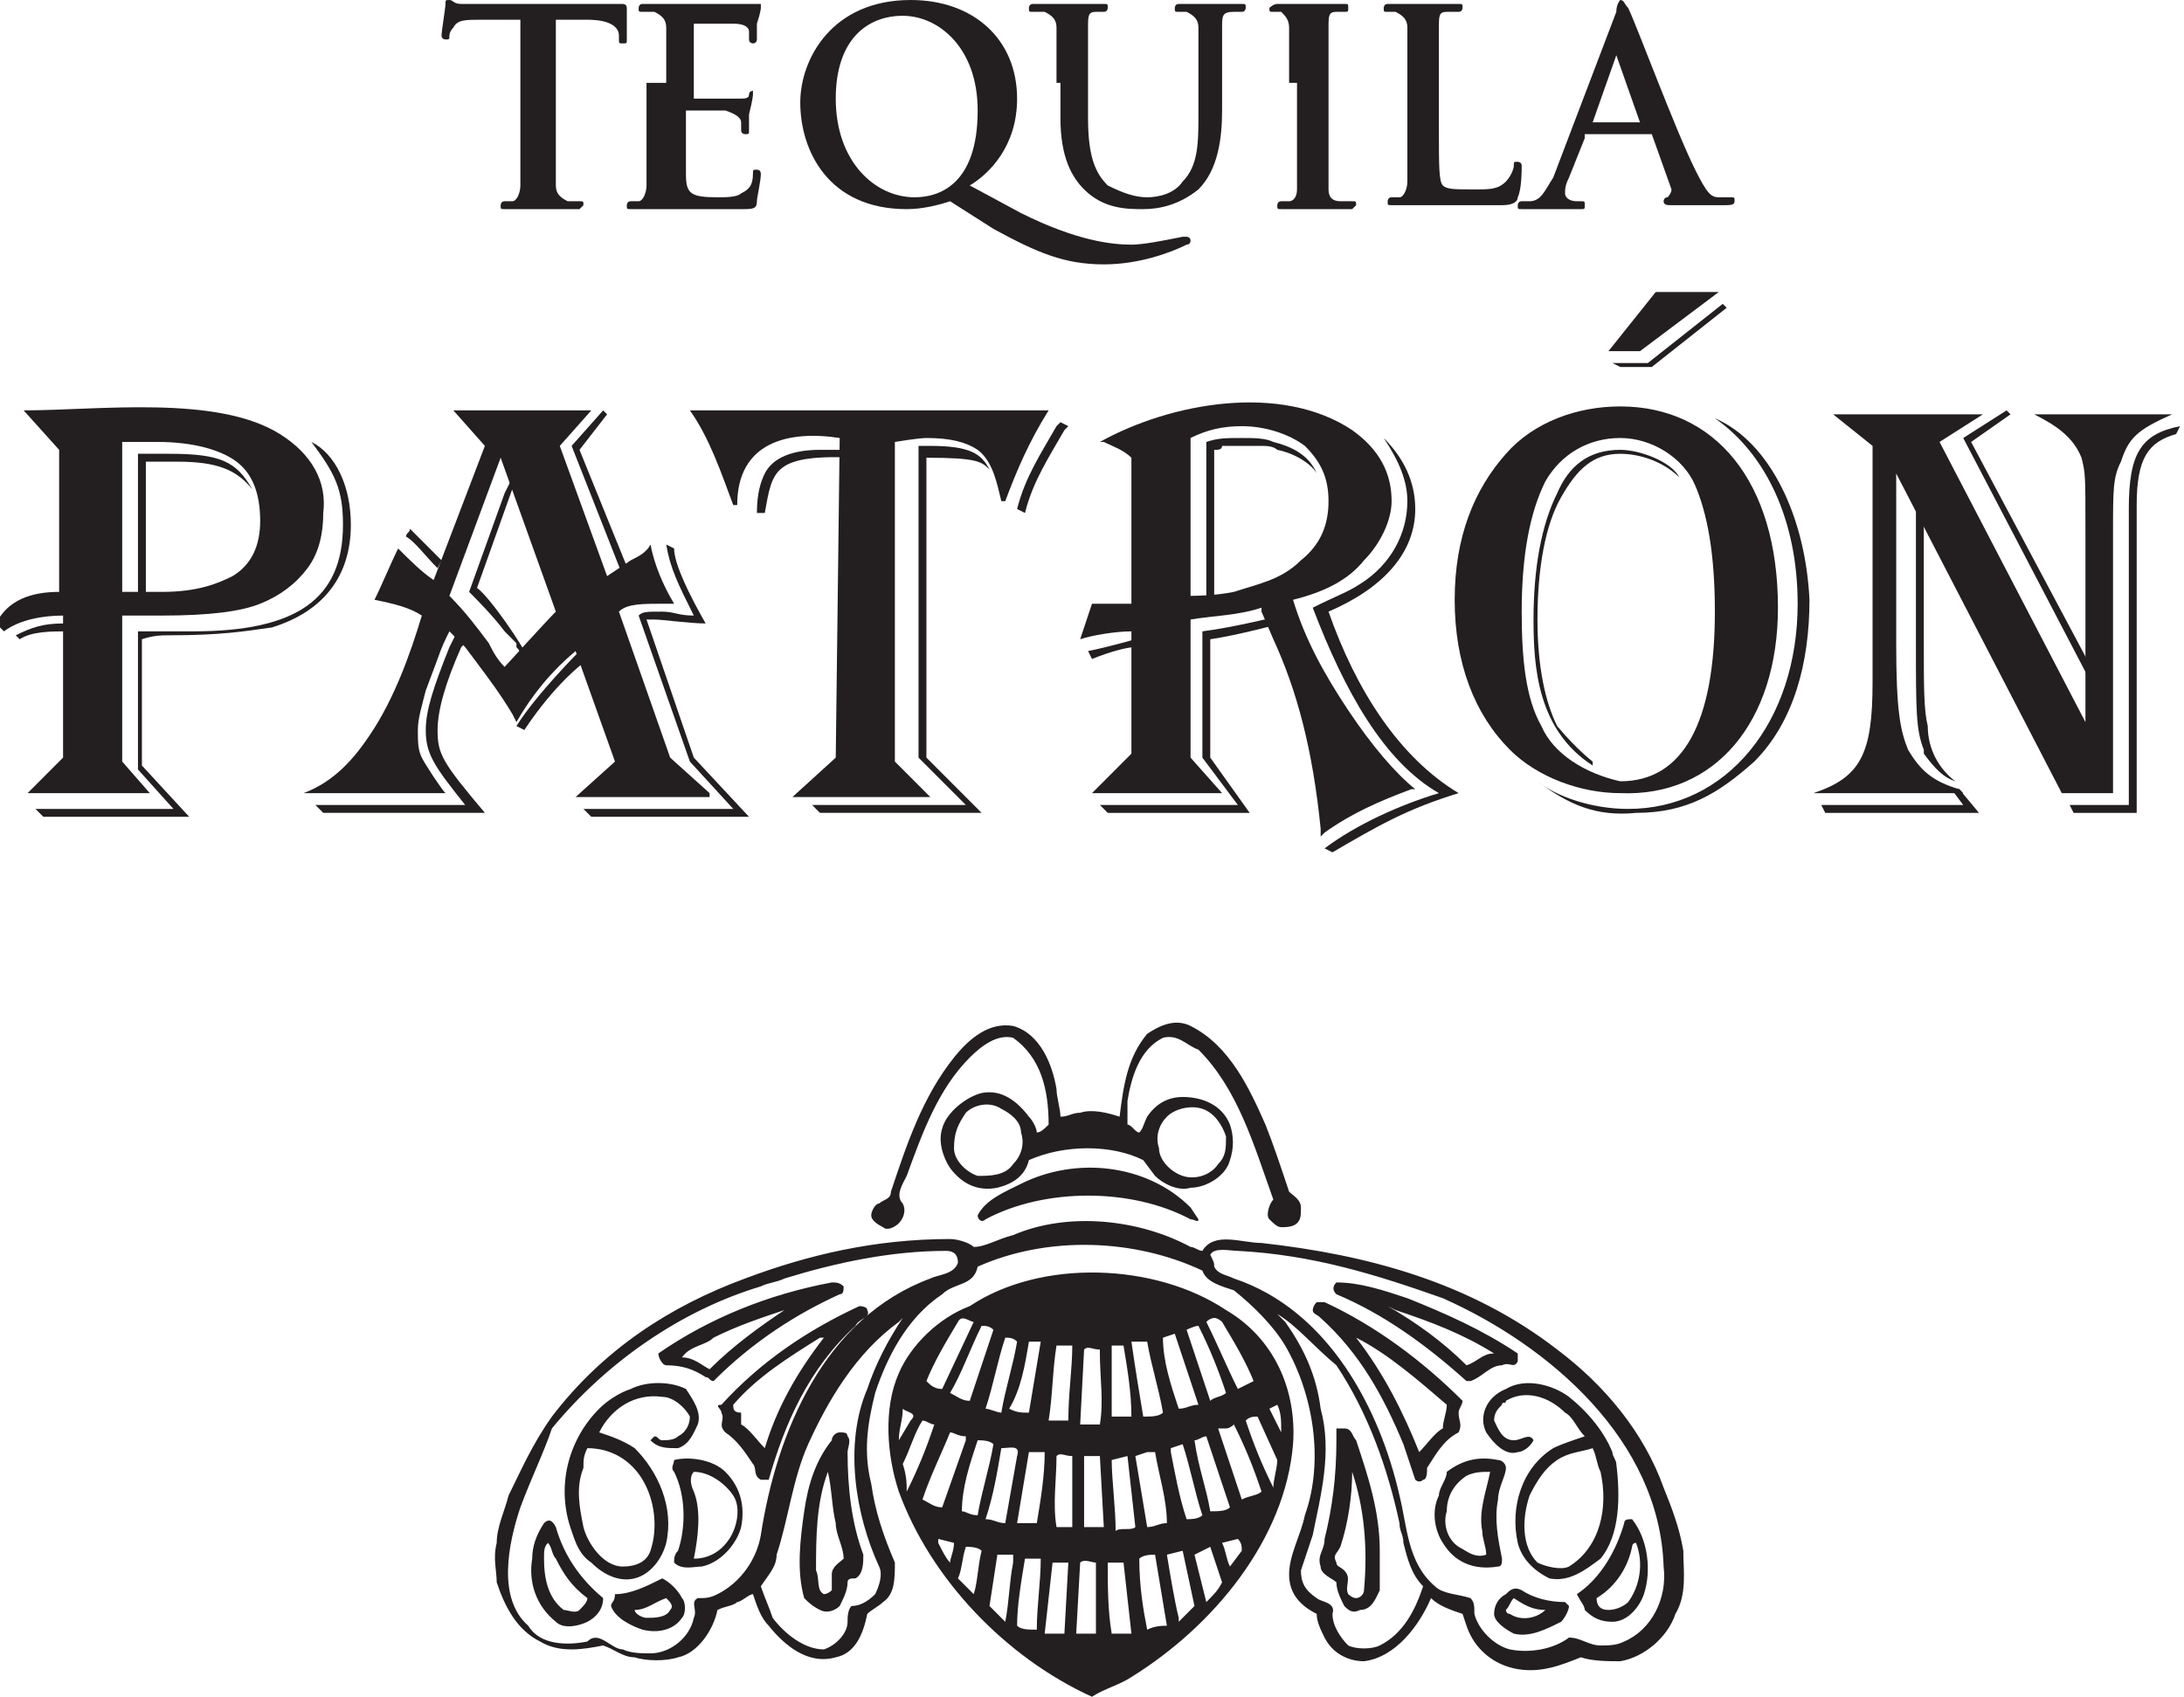
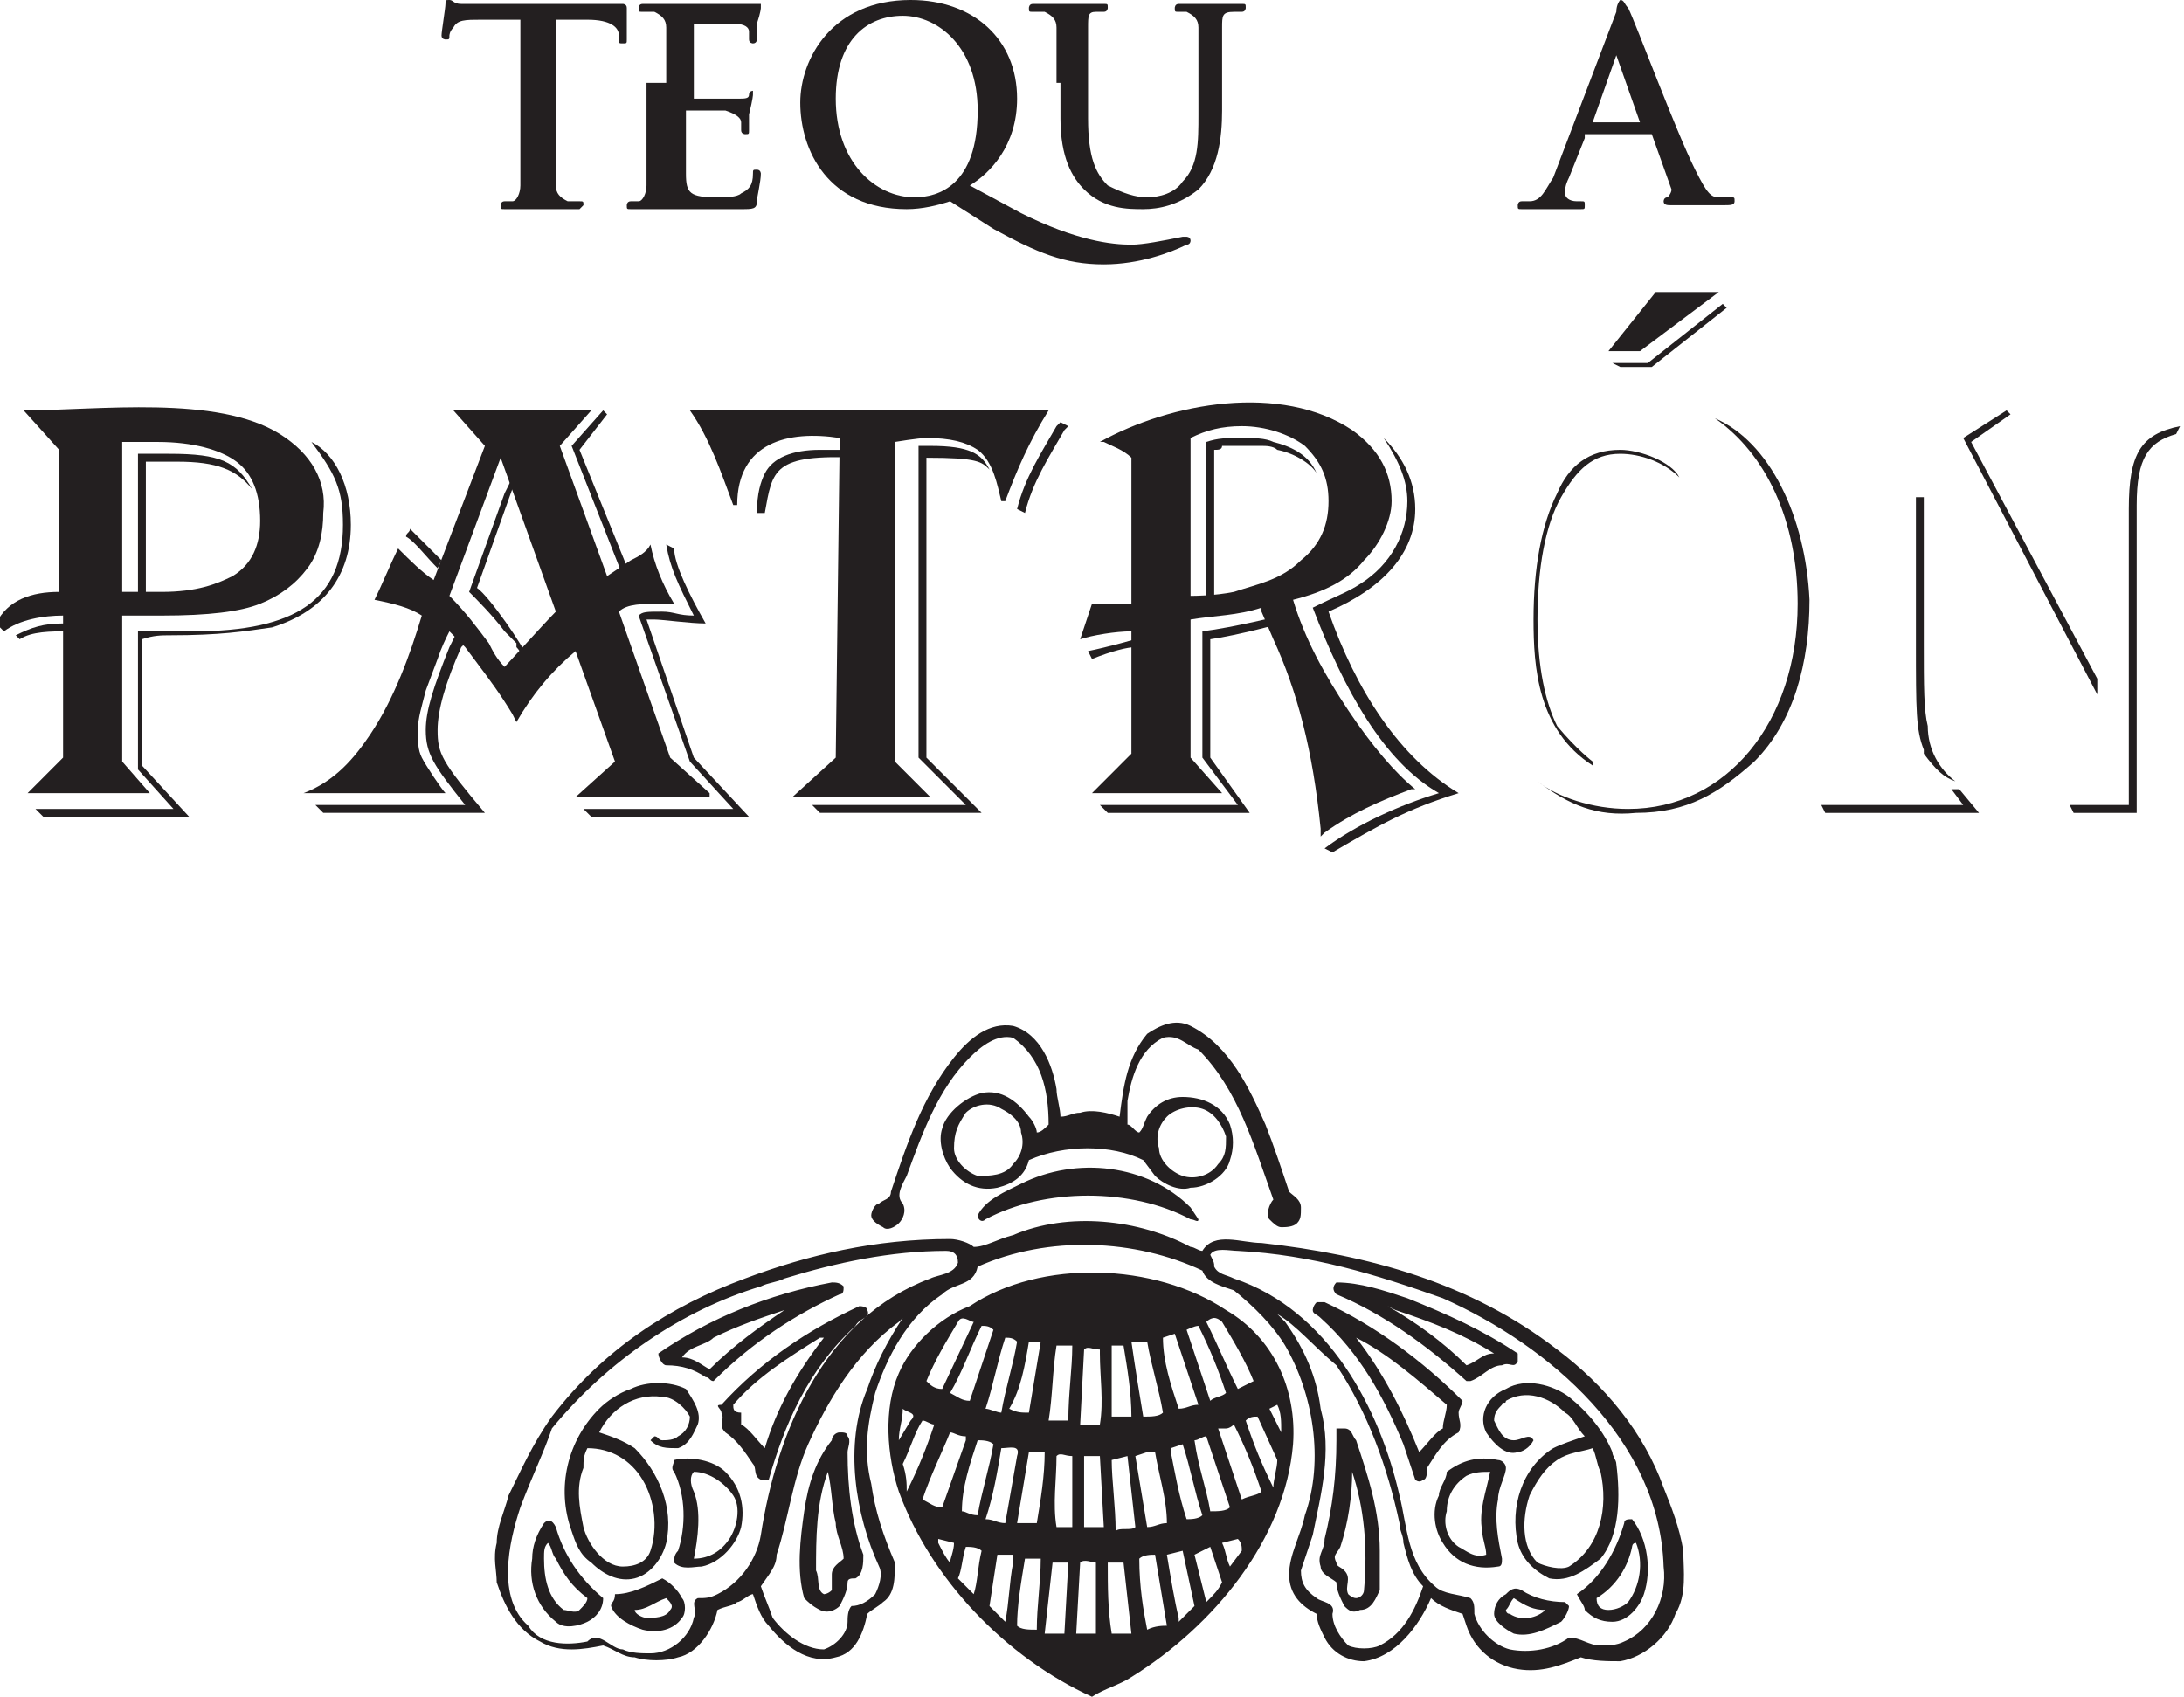
<svg xmlns="http://www.w3.org/2000/svg" width="323" height="251" viewBox="0 0 323 251" fill="none">
  <g clip-path="url(#clip0_3775_538)">
    <path d="M76.96 2.919H71.129C68.797 2.919 67.631 2.919 67.048 4.086C66.465 4.67 66.465 5.253 66.465 5.253C66.465 5.837 66.465 5.837 65.882 5.837C65.882 5.837 65.299 5.837 65.299 5.253C65.299 4.67 65.882 1.167 65.882 0.584C65.882 0 65.882 0 66.465 0C67.048 0 67.048 0.584 68.214 0.584C69.38 0.584 70.546 0.584 72.295 0.584H88.037C89.203 0.584 90.369 0.584 90.952 0.584C91.535 0.584 92.118 0.584 92.118 0.584C92.118 0.584 92.701 0.584 92.701 1.167C92.701 1.751 92.701 4.67 92.701 5.837C92.701 6.421 92.701 6.421 92.118 6.421C91.535 6.421 91.535 6.421 91.535 5.837V5.253C91.535 4.086 90.369 2.919 86.871 2.919H82.207V19.263C82.207 22.765 82.207 25.684 82.207 27.435C82.207 28.602 82.79 29.186 83.956 29.77C84.539 29.77 85.122 29.77 85.705 29.77C86.288 29.77 86.288 29.77 86.288 30.354L85.705 30.937C83.373 30.937 80.458 30.937 79.292 30.937C78.126 30.937 75.793 30.937 74.627 30.937C74.044 30.937 74.044 30.937 74.044 30.354C74.044 30.354 74.044 29.77 74.627 29.77C75.21 29.77 75.793 29.77 75.793 29.77C76.376 29.77 76.96 28.602 76.96 27.435C76.96 25.684 76.96 22.765 76.96 19.263V2.919Z" fill="#231F20" />
    <path d="M98.531 12.258C98.531 6.421 98.531 5.254 98.531 4.086C98.531 2.919 97.948 2.335 96.782 1.751C96.199 1.751 95.616 1.751 95.033 1.751C94.45 1.751 94.45 1.751 94.45 1.167C94.45 1.167 94.45 0.584 95.033 0.584C96.199 0.584 97.365 0.584 97.948 0.584C99.115 0.584 99.698 0.584 100.281 0.584C101.447 0.584 109.609 0.584 110.192 0.584C110.775 0.584 111.358 0.584 111.941 0.584H112.524C112.524 0.584 112.524 0.584 112.524 1.167C112.524 1.167 112.524 1.751 111.941 3.502C111.941 4.086 111.941 5.837 111.941 5.837C111.941 5.837 111.941 6.421 111.358 6.421C111.358 6.421 110.775 6.421 110.775 5.837V4.67C110.775 4.086 110.192 3.502 108.443 3.502C107.86 3.502 103.779 3.502 102.613 3.502C102.613 3.502 102.613 3.502 102.613 4.086V14.009V14.593C103.196 14.593 107.86 14.593 109.026 14.593C110.192 14.593 110.775 14.593 110.775 14.009C110.775 13.426 111.358 13.426 111.358 13.426C111.358 13.426 111.358 13.426 111.358 14.009C111.358 14.009 111.358 14.593 110.775 16.928C110.775 17.512 110.775 19.263 110.775 19.263C110.775 19.846 110.775 19.846 110.192 19.846C110.192 19.846 109.609 19.846 109.609 19.263C109.609 18.679 109.609 18.095 109.609 18.095C109.609 17.512 109.026 16.928 107.277 16.344C106.694 16.344 102.613 16.344 101.447 16.344C101.447 16.344 101.447 16.344 101.447 16.928V19.846C101.447 21.014 101.447 24.516 101.447 25.684C101.447 28.602 102.03 29.186 106.111 29.186C107.277 29.186 109.026 29.186 109.609 28.602C110.775 28.019 111.358 27.435 111.358 25.684C111.358 25.1 111.358 25.1 111.941 25.1C112.524 25.1 112.524 25.684 112.524 25.684C112.524 26.851 111.941 29.186 111.941 29.77C111.941 30.937 111.358 30.937 109.609 30.937C106.694 30.937 104.362 30.937 102.613 30.937C100.864 30.937 99.698 30.937 98.531 30.937C97.948 30.937 97.365 30.937 96.199 30.937C95.033 30.937 94.45 30.937 93.284 30.937C92.701 30.937 92.701 30.937 92.701 30.354C92.701 30.354 92.701 29.77 93.284 29.77C93.867 29.77 94.45 29.77 94.45 29.77C95.033 29.77 95.616 28.602 95.616 27.435C95.616 25.684 95.616 22.765 95.616 19.263V12.258H98.531Z" fill="#231F20" />
    <path d="M144.592 16.344C144.592 7.005 138.762 2.335 133.514 2.335C128.267 2.335 123.603 5.837 123.603 14.593C123.603 23.933 129.433 29.186 135.263 29.186C138.762 29.186 144.592 27.435 144.592 16.344ZM140.511 29.77C138.762 30.354 136.429 30.937 134.097 30.937C122.437 30.937 118.355 22.181 118.355 15.177C118.355 8.756 123.02 0 134.68 0C144.009 0 150.422 5.837 150.422 14.593C150.422 21.598 146.341 25.684 143.426 27.435L151.005 31.521C159.168 35.607 164.415 36.191 167.33 36.191C169.079 36.191 171.994 35.607 174.91 35.023H175.493C175.493 35.023 176.076 35.023 176.076 35.607C176.076 35.607 176.076 36.191 175.493 36.191C173.161 37.358 168.496 39.109 163.249 39.109C157.419 39.109 153.337 37.358 146.924 33.856L140.511 29.77Z" fill="#231F20" />
    <path d="M156.251 12.258C156.251 6.421 156.251 5.254 156.251 4.086C156.251 2.919 155.668 2.335 154.502 1.751C153.919 1.751 153.336 1.751 152.753 1.751C152.17 1.751 152.17 1.751 152.17 1.167C152.17 1.167 152.17 0.584 152.753 0.584C155.085 0.584 157.417 0.584 158.583 0.584C159.749 0.584 162.081 0.584 163.248 0.584C163.831 0.584 163.831 0.584 163.831 1.167C163.831 1.167 163.831 1.751 163.248 1.751C162.665 1.751 162.665 1.751 162.081 1.751C160.915 1.751 160.915 2.335 160.915 4.086C160.915 5.254 160.915 6.421 160.915 12.258V17.512C160.915 23.349 162.081 25.684 163.831 27.435C166.163 28.602 167.912 29.186 169.661 29.186C171.41 29.186 173.742 28.602 174.908 26.851C177.24 24.516 177.24 21.014 177.24 16.928V12.258C177.24 6.421 177.24 5.254 177.24 4.086C177.24 2.919 176.657 2.335 175.491 1.751C174.908 1.751 174.325 1.751 174.325 1.751C173.742 1.751 173.742 1.751 173.742 1.167C173.742 1.167 173.742 0.584 174.325 0.584C176.074 0.584 178.989 0.584 178.989 0.584C179.572 0.584 181.905 0.584 183.654 0.584C184.237 0.584 184.237 0.584 184.237 1.167C184.237 1.167 184.237 1.751 183.654 1.751C183.071 1.751 183.071 1.751 182.488 1.751C180.739 1.751 180.739 2.335 180.739 4.086C180.739 5.254 180.739 6.421 180.739 12.258V16.344C180.739 20.43 180.155 25.1 177.24 28.019C174.325 30.354 171.41 30.937 169.078 30.937C166.746 30.937 163.248 30.937 160.332 28.019C158.583 26.267 156.834 23.349 156.834 17.512V12.258H156.251Z" fill="#231F20" />
-     <path d="M190.651 12.258C190.651 6.421 190.651 5.254 190.651 4.086C190.651 2.919 190.068 2.335 189.485 1.751C188.902 1.751 188.319 1.751 188.319 1.751C187.736 1.751 187.736 1.751 187.736 1.167C187.736 1.167 188.319 0.584 188.902 0.584C190.651 0.584 192.984 0.584 194.15 0.584C195.316 0.584 197.648 0.584 198.814 0.584C199.397 0.584 199.397 0.584 199.397 1.167C199.397 1.751 199.397 1.751 198.814 1.751C198.231 1.751 198.231 1.751 197.648 1.751C196.482 1.751 196.482 2.335 196.482 4.086C196.482 5.254 196.482 6.421 196.482 12.258V19.263C196.482 23.349 196.482 26.267 196.482 28.019C196.482 29.186 197.065 29.77 198.231 29.77C198.814 29.77 199.397 29.77 199.98 29.77C200.563 29.77 200.563 29.77 200.563 30.354L199.98 30.937C197.648 30.937 194.733 30.937 194.15 30.937C192.984 30.937 190.651 30.937 189.485 30.937C188.902 30.937 188.902 30.937 188.902 30.354C188.902 30.354 188.902 29.77 189.485 29.77C190.068 29.77 190.651 29.77 190.651 29.77C191.235 29.77 191.818 29.186 191.818 28.019C191.818 26.267 191.818 23.349 191.818 19.263V12.258H190.651Z" fill="#231F20" />
-     <path d="M212.805 19.263C212.805 24.516 212.805 26.851 213.388 27.435C213.971 28.019 215.137 28.019 218.052 28.019C220.384 28.019 221.551 28.019 222.717 26.851C223.3 26.267 223.883 25.1 223.883 24.516C223.883 23.933 223.883 23.933 224.466 23.933C224.466 23.933 225.049 23.933 225.049 24.516C225.049 25.1 225.049 28.019 224.466 29.186C224.466 29.77 223.883 30.354 222.134 30.354C219.218 30.354 217.469 30.354 215.72 30.354C213.971 30.354 212.805 30.354 211.056 30.354C210.473 30.354 209.89 30.354 208.724 30.354C207.558 30.354 206.975 30.354 205.809 30.354C205.226 30.354 205.226 30.354 205.226 29.77C205.226 29.77 205.226 29.186 205.809 29.186C206.392 29.186 206.975 29.186 206.975 29.186C207.558 29.186 208.141 28.019 208.141 26.851C208.141 25.1 208.141 22.181 208.141 18.679V12.258C208.141 6.421 208.141 5.254 208.141 4.086C208.141 2.919 207.558 2.335 206.392 1.751C205.809 1.751 205.809 1.751 205.226 1.751C204.643 1.751 204.643 1.751 204.643 1.167C204.643 1.167 204.643 0.584 205.226 0.584C206.975 0.584 209.307 0.584 210.473 0.584C211.639 0.584 214.554 0.584 215.72 0.584C216.303 0.584 216.303 0.584 216.303 1.167C216.303 1.167 216.303 1.751 215.72 1.751C215.137 1.751 214.554 1.751 213.971 1.751C212.805 1.751 212.805 2.335 212.805 4.086C212.805 5.254 212.805 6.421 212.805 12.258V19.263Z" fill="#231F20" />
    <path d="M242.541 18.095L239.043 8.172V7.588C239.043 7.588 239.043 7.588 239.043 8.172L235.544 18.095H242.541ZM234.378 20.43L232.046 26.267C231.463 27.435 231.463 28.019 231.463 28.602C231.463 29.186 232.046 29.77 233.212 29.77H233.795C234.378 29.77 234.378 29.77 234.378 30.354C234.378 30.937 234.378 30.937 233.795 30.937C232.629 30.937 230.88 30.937 229.714 30.937C229.131 30.937 227.382 30.937 225.05 30.937C224.467 30.937 224.467 30.937 224.467 30.354C224.467 30.354 224.467 29.77 225.05 29.77C225.633 29.77 226.216 29.77 226.216 29.77C227.965 29.77 228.548 28.019 229.714 26.267L239.043 1.751C239.043 0.584 239.626 0 239.626 0C240.209 0 240.209 0.584 240.792 1.167C241.958 3.502 247.788 19.263 250.703 25.1C252.452 28.602 253.035 29.186 254.201 29.186C254.784 29.186 255.368 29.186 255.951 29.186C256.534 29.186 256.534 29.186 256.534 29.77C256.534 30.354 255.951 30.354 254.784 30.354C253.618 30.354 250.703 30.354 247.205 30.354C246.622 30.354 246.039 30.354 246.039 29.77C246.039 29.77 246.039 29.186 246.622 29.186C246.622 29.186 247.205 28.602 247.205 28.019L244.29 19.846C244.29 19.846 244.29 19.846 243.707 19.846H234.378V20.43Z" fill="#231F20" />
    <path d="M236.126 236.407C239.042 234.656 240.791 231.737 241.374 228.819C241.374 228.819 241.374 228.235 241.957 228.235C243.123 231.153 242.54 234.656 240.791 236.991C240.208 237.574 239.042 238.158 237.875 238.158C236.709 238.158 236.126 237.574 236.126 236.407ZM234.377 238.158C235.543 239.326 236.709 239.909 238.458 239.909C240.791 239.909 242.54 237.574 243.123 235.823C244.289 232.321 243.706 227.651 241.374 224.733C240.791 224.733 240.208 224.733 240.208 225.316C239.042 229.402 236.709 233.488 233.211 235.823C233.794 236.991 234.377 237.574 234.377 238.158ZM230.296 215.977C232.045 214.809 233.794 214.809 235.543 214.226C236.126 215.393 236.126 216.56 236.709 217.728C237.875 222.981 236.709 228.819 232.045 231.737C230.879 232.321 228.547 231.737 227.381 231.153C225.049 228.819 225.049 224.733 226.215 221.23C227.381 218.895 228.547 217.144 230.296 215.977ZM223.883 236.407C225.632 237.574 226.798 238.158 228.547 238.158C227.381 239.326 225.049 239.909 223.3 238.742C222.717 238.742 222.717 238.158 222.717 238.158C223.3 237.574 223.3 236.991 223.883 236.407ZM220.968 238.742C220.968 239.909 222.717 241.077 223.883 241.66C226.215 242.244 228.547 241.077 230.879 239.909C231.462 239.326 232.045 238.158 232.045 237.574L231.462 236.991C229.13 236.991 226.798 236.407 225.049 235.24C223.883 234.656 223.3 235.24 222.717 235.823C221.551 236.407 220.968 237.574 220.968 238.742ZM219.801 211.891C220.968 213.642 222.717 215.393 224.466 214.809C225.049 214.809 226.215 214.226 226.798 213.058C226.215 211.891 225.049 213.058 223.883 213.058C222.134 213.058 221.551 211.307 220.968 210.14C220.968 208.972 221.551 208.388 222.134 207.805C222.134 207.221 222.717 207.805 222.717 207.221C225.632 205.47 229.13 206.637 231.462 208.972C232.628 209.556 233.211 211.307 234.377 212.474C232.628 213.058 230.879 213.642 229.713 214.226C225.049 217.144 223.3 222.981 224.466 228.235C225.049 230.57 226.798 232.321 229.13 233.488C232.045 234.072 234.377 232.321 236.709 230.57C239.625 227.067 239.625 221.23 239.042 216.56C239.042 215.977 238.458 215.393 238.458 214.809C237.292 211.891 234.96 208.972 232.045 206.637C229.713 204.886 225.632 203.719 222.717 205.47C219.801 206.637 218.635 209.556 219.801 211.891ZM216.886 218.312C218.052 217.728 219.218 217.728 220.384 217.728C219.801 220.647 218.635 223.565 219.218 226.484C219.218 227.651 219.801 228.819 219.801 229.986C218.052 230.57 216.886 229.402 215.72 228.819C213.971 227.651 213.388 225.316 213.971 223.565C213.971 221.23 215.137 219.479 216.886 218.312ZM212.805 221.23C211.639 223.565 212.222 226.484 213.388 228.235C215.137 231.153 218.052 232.321 221.551 231.737C222.134 231.737 222.134 231.153 222.134 230.57C221.551 227.651 220.968 224.733 221.551 221.814C221.551 220.063 222.717 218.312 222.717 217.144C222.717 216.56 222.134 215.977 221.551 215.977C218.635 215.393 216.303 215.977 213.971 217.728C213.971 218.895 212.805 220.063 212.805 221.23ZM206.392 193.795C211.639 195.547 216.303 197.298 220.968 200.216C219.218 200.216 218.635 201.384 216.886 201.967C213.388 198.465 209.307 195.547 205.226 193.212L206.392 193.795ZM200.561 197.881C205.226 200.216 209.89 204.302 213.971 207.805C213.971 208.972 213.388 210.14 213.388 211.307C212.222 211.891 211.056 213.642 209.89 214.809C207.558 208.972 204.643 203.135 200.561 197.881ZM197.646 191.46C204.643 194.379 211.056 199.049 216.886 204.302H217.469C219.218 203.719 220.384 201.967 222.134 201.967C223.3 201.384 223.883 202.551 224.466 201.384C224.466 200.8 224.466 200.216 224.466 200.216C219.218 196.714 213.971 194.379 208.141 192.044C204.643 190.877 201.144 189.709 197.646 189.709C197.063 190.293 197.063 190.877 197.646 191.46ZM198.229 228.819C199.395 225.316 199.978 221.23 199.978 217.728C201.727 222.981 202.31 228.819 201.727 235.24C201.727 235.823 201.144 236.407 200.561 236.407C199.978 236.407 199.395 235.823 199.395 235.823C198.812 234.656 199.978 233.488 198.812 232.321C198.229 231.737 197.646 231.737 197.646 231.153C197.063 229.986 197.646 229.986 198.229 228.819ZM195.314 231.737C195.314 232.905 197.063 233.488 197.646 234.072C197.646 235.24 198.229 236.407 198.812 237.574C199.395 238.158 199.978 238.742 201.144 238.158C202.894 238.158 203.477 236.407 204.06 235.24V229.402C204.06 223.565 202.31 218.312 200.561 213.058C199.978 212.474 199.978 211.307 198.812 211.307C198.229 211.307 197.646 211.307 197.646 211.307C197.646 211.891 197.646 212.474 197.646 213.058C197.646 218.312 197.063 222.981 195.897 227.651C195.897 229.402 194.731 229.986 195.314 231.737ZM194.148 193.795C194.148 194.379 194.731 194.379 195.314 194.963C201.144 200.216 204.643 206.637 207.558 213.642C208.141 215.393 208.724 217.144 209.307 218.895C209.307 218.895 209.89 219.479 210.473 218.895C211.056 218.895 211.056 217.728 211.056 217.144C212.222 215.393 213.388 213.058 215.72 211.891C216.303 210.723 215.72 210.14 215.72 208.972C215.72 208.388 216.303 207.805 216.303 207.221C210.473 201.384 203.477 196.13 195.897 192.628H194.731C194.148 193.212 194.148 193.795 194.148 193.795ZM188.901 194.379L190.067 195.547C192.982 199.633 194.731 203.719 195.314 208.388C197.063 214.809 195.314 221.23 194.148 227.067C193.565 228.819 192.982 230.57 192.399 232.321C192.399 234.072 192.982 235.24 194.731 236.407C195.314 236.991 197.646 236.991 197.063 238.742C197.063 240.493 198.229 242.244 199.395 243.412C200.561 243.995 202.894 243.995 204.06 243.412C207.558 241.66 209.307 238.158 210.473 234.656C208.724 232.905 208.141 230.57 207.558 228.235C207.558 227.067 206.975 226.484 206.975 225.316C205.226 217.144 202.31 208.972 197.646 201.967C194.148 199.049 191.816 196.13 188.901 194.379ZM188.901 207.805C189.484 208.972 189.484 210.14 189.484 211.891C188.901 210.723 188.318 209.556 187.735 208.388L188.901 207.805ZM184.236 210.14C184.82 209.556 185.403 209.556 185.986 209.556L188.901 215.977C188.901 217.144 188.318 218.895 188.318 220.063C186.569 216.56 185.403 213.642 184.236 210.14ZM183.07 227.651C183.653 228.235 183.653 228.819 183.653 229.402L181.904 231.737C181.321 230.57 181.321 229.402 180.738 228.235L183.07 227.651ZM181.321 211.307C181.904 211.307 182.487 210.723 182.487 210.723C184.236 214.226 185.403 217.144 186.569 220.647C185.986 221.23 184.819 221.23 183.653 221.814C182.487 218.312 181.321 214.809 180.155 211.307H181.321ZM179.572 187.374C180.155 188.542 181.321 188.542 182.487 189.126C196.48 193.795 204.06 208.388 206.975 221.23C208.141 225.9 208.141 231.153 212.222 234.656C213.388 235.823 215.72 235.823 217.469 236.407C218.052 236.991 218.052 237.574 218.052 238.742C218.635 241.077 220.968 243.412 223.3 243.995C226.215 244.579 229.713 243.995 232.045 242.244C233.794 242.244 234.96 243.412 236.709 243.412C237.875 243.412 239.042 243.412 240.208 242.828C244.289 241.077 246.621 236.407 246.038 231.737C245.455 213.058 229.13 199.049 213.388 192.044C203.477 188.542 194.148 185.623 183.07 185.04C181.904 185.04 179.572 184.456 178.989 185.623C179.572 186.791 179.572 186.791 179.572 187.374ZM179.572 194.963C180.155 194.963 180.738 195.547 180.738 195.547C182.487 198.465 184.236 201.384 185.403 204.302L183.07 205.47C181.321 201.967 180.155 199.049 178.406 195.547C178.989 194.963 179.572 194.963 179.572 194.963ZM176.657 213.058C177.24 213.058 177.823 212.474 178.406 212.474C179.572 215.977 180.738 219.479 181.904 222.981C181.321 223.565 180.155 223.565 178.989 223.565C178.406 220.063 177.24 217.144 176.657 213.058ZM178.989 228.819C179.572 230.57 180.155 232.321 180.738 234.072C180.155 235.24 179.572 235.823 178.406 236.991C177.823 234.656 177.24 232.321 176.657 229.986L178.989 228.819ZM177.24 196.13C178.989 199.633 180.155 202.551 181.321 206.053C180.738 206.637 179.572 206.637 178.989 207.221C177.823 203.719 176.657 200.216 175.491 196.714C175.491 196.714 176.657 196.13 177.24 196.13ZM174.908 213.642C176.074 217.144 176.657 220.647 177.823 224.149C177.24 224.733 176.074 224.733 175.491 224.733C174.325 221.23 173.742 217.728 173.159 214.809V214.226L174.908 213.642ZM172.576 229.986L174.908 229.402L176.657 237.574L174.325 239.909V239.326C173.742 236.991 173.159 233.488 172.576 229.986ZM171.993 197.881L173.742 197.298C174.908 200.8 176.074 204.302 177.24 207.805C176.074 207.805 175.491 208.388 174.325 208.388C173.159 204.886 171.993 201.384 171.993 197.881ZM172.576 165.193C173.742 164.026 176.074 163.442 177.823 164.026C179.572 164.609 180.738 166.36 181.321 168.112C181.321 169.863 181.321 171.03 180.155 172.198C178.989 173.949 176.657 174.533 174.908 173.949C173.159 173.365 171.41 171.614 171.41 169.863C170.827 168.112 171.41 166.36 172.576 165.193ZM169.661 214.809H170.827C171.41 218.312 172.576 221.814 172.576 225.316C171.41 225.316 170.827 225.9 169.661 225.9C169.078 222.398 168.495 218.895 167.912 215.393L169.661 214.809ZM168.495 230.57C169.078 229.986 170.244 229.986 170.827 229.986L172.576 240.493C171.993 240.493 170.827 240.493 169.661 241.077C169.078 238.158 168.495 234.656 168.495 230.57ZM168.495 198.465H169.661C170.244 201.967 171.41 205.47 171.993 208.972C171.41 209.556 170.244 209.556 169.078 209.556C168.495 206.053 167.912 202.551 167.329 198.465H168.495ZM166.745 215.393L167.912 225.9C167.329 226.484 165.579 225.9 164.996 226.484C164.996 222.981 164.413 218.895 164.413 215.977L166.745 215.393ZM164.413 199.049C164.996 199.049 165.579 199.049 166.162 199.049C166.745 202.551 167.329 206.053 167.329 209.556C166.162 209.556 165.579 209.556 164.413 209.556C164.413 206.637 164.413 203.135 164.413 199.049ZM166.162 231.153L167.329 241.66C166.162 241.66 165.579 241.66 164.413 241.66C163.83 238.158 163.83 234.656 163.83 231.153H166.162ZM160.332 199.633C160.915 199.049 161.498 199.633 162.664 199.633V200.216C162.664 203.719 163.247 207.221 162.664 210.723C161.498 210.723 160.915 210.723 159.749 210.723L160.332 199.633ZM160.332 215.393C160.915 215.393 162.081 215.393 162.664 215.393L163.247 225.9C162.081 225.9 161.498 225.9 160.332 225.9V215.393ZM159.749 231.153C160.332 230.57 161.498 231.153 162.081 231.153V241.66C160.915 241.66 160.332 241.66 159.166 241.66L159.749 231.153ZM156.251 199.049C156.834 199.049 157.417 199.049 158.583 199.049C158.583 202.551 158 206.053 158 210.14H155.085C155.668 206.637 155.668 202.551 156.251 199.049ZM156.251 215.393C156.834 214.809 157.417 215.393 158.583 215.393V221.814C158.583 222.981 158.583 224.733 158.583 225.9C158 225.9 156.834 225.9 156.251 225.9C155.668 222.398 156.251 218.895 156.251 215.393ZM155.668 231.153C156.251 231.153 157.417 231.153 158 231.153L157.417 241.66C156.251 241.66 155.668 241.66 154.502 241.66L155.668 231.153ZM152.17 214.809C152.753 214.809 153.919 214.809 154.502 214.809C154.502 218.312 153.919 221.814 153.336 225.316C152.17 225.316 151.587 225.316 150.421 225.316C151.004 221.814 151.587 218.312 152.17 214.809ZM152.17 198.465C152.753 198.465 153.336 198.465 153.919 198.465C153.336 201.967 152.753 205.47 152.17 208.972C151.004 208.972 150.421 208.972 149.255 208.388C151.004 205.47 151.587 201.967 152.17 198.465ZM151.587 230.57C152.17 230.57 153.336 230.57 153.919 230.57C153.919 234.072 153.336 237.574 153.336 241.077C152.17 241.077 151.004 241.077 150.421 240.493C150.421 237.574 151.004 234.072 151.587 230.57ZM148.671 197.881C149.255 197.881 149.838 197.881 150.421 198.465C149.838 201.967 148.671 205.47 148.088 208.972C147.505 208.972 146.339 208.388 145.756 208.388C146.922 204.886 147.505 201.384 148.671 197.881ZM148.088 214.226C149.255 214.226 151.004 213.642 150.421 215.393L148.671 225.316C147.505 225.316 146.922 224.733 145.756 224.733C146.922 221.23 147.505 217.728 148.088 214.226ZM145.756 180.37C154.502 175.7 167.329 175.7 176.074 180.37C176.657 180.37 177.24 180.953 177.24 180.37L176.074 178.619C169.661 172.198 159.166 171.03 151.004 175.116C148.671 176.284 145.756 177.451 144.59 179.786C144.59 180.37 145.173 180.953 145.756 180.37ZM147.505 229.986H149.838V231.153C149.255 234.072 149.255 236.991 148.671 239.909C148.088 239.326 146.922 238.158 146.339 237.574L147.505 229.986ZM142.841 164.609C144.007 163.442 146.339 162.858 148.088 164.026C149.255 164.609 151.004 165.777 151.004 167.528C151.587 169.279 151.004 171.03 149.838 172.198C148.671 173.949 146.339 173.949 144.59 173.949C142.841 173.365 141.092 171.614 141.092 169.863C141.092 167.528 141.675 166.36 142.841 164.609ZM142.841 228.819C143.424 228.819 144.59 228.819 145.173 229.402C144.59 231.737 144.59 234.072 144.007 235.823L141.675 233.488C142.258 232.321 142.258 230.57 142.841 228.819ZM144.59 213.058C145.173 213.058 146.339 213.058 146.922 213.642C146.339 217.144 145.173 220.647 144.59 224.149C143.424 224.149 142.841 223.565 142.258 223.565C142.258 220.063 143.424 216.56 144.59 213.058ZM145.173 196.13C145.756 196.13 146.339 196.13 146.922 196.714C145.756 200.216 144.59 203.719 143.424 207.221C142.258 207.221 141.675 206.637 140.509 206.053C142.258 203.135 143.424 199.633 145.173 196.13ZM138.76 227.651L141.092 228.235C141.092 229.402 140.509 230.57 140.509 231.153C139.926 230.57 139.343 229.402 138.76 228.235C138.76 228.235 138.76 228.235 138.76 227.651ZM141.675 195.547C142.258 194.379 143.424 195.547 144.007 195.547L139.343 205.47C138.177 205.47 137.594 204.886 137.011 204.302C138.177 201.384 139.926 198.465 141.675 195.547ZM140.509 211.891C141.092 211.891 141.675 212.474 142.841 212.474V213.058L139.343 222.981C138.177 222.981 137.594 222.398 136.428 221.814C137.594 218.312 139.343 214.809 140.509 211.891ZM133.513 216.56C134.679 214.226 135.262 211.891 136.428 210.14C137.011 210.14 137.594 210.723 138.177 210.723C137.011 214.226 135.845 217.144 134.096 220.647C134.096 219.479 134.096 218.312 133.513 216.56ZM133.513 208.388C134.096 208.972 135.845 208.972 134.679 210.14L132.93 213.058C132.93 211.307 133.513 210.14 133.513 208.388ZM132.93 203.135C130.597 208.388 131.181 215.393 132.93 220.647C137.594 233.488 148.671 245.163 161.498 251C163.247 249.833 165.579 249.249 167.329 248.081C179.572 240.493 190.067 227.651 191.233 213.642C191.816 205.47 188.318 197.881 181.321 193.795C170.827 186.791 153.919 186.207 143.424 193.212C138.76 194.963 134.679 199.049 132.93 203.135ZM128.848 179.786C128.848 180.37 129.431 180.953 130.597 181.537C131.181 182.121 132.347 181.537 132.93 180.953C133.513 180.37 134.096 179.202 133.513 178.035C132.347 176.867 133.513 175.116 134.096 173.949C136.428 167.528 138.76 161.107 143.424 156.437C145.173 154.686 147.505 152.935 149.838 153.519C153.919 156.437 155.085 161.107 155.085 166.36C154.502 166.944 153.919 167.528 153.336 167.528C153.336 166.944 152.753 165.777 152.17 165.193C150.421 162.858 148.088 161.107 145.173 161.691C142.841 162.274 139.926 164.609 139.343 166.944C138.76 168.695 139.343 171.03 140.509 172.781C142.258 175.116 144.59 176.284 147.505 175.7C149.838 175.116 151.587 173.949 152.17 171.614C157.417 169.279 164.413 169.279 169.078 171.614L170.827 173.949C171.993 175.116 174.325 176.284 176.074 175.7C178.406 175.7 181.321 173.949 181.904 171.614C182.487 169.863 182.487 168.112 181.904 166.36C180.738 163.442 177.823 162.274 174.908 162.274C172.576 162.274 170.827 163.442 169.661 165.193C169.078 166.36 169.078 166.944 168.495 167.528C167.912 167.528 167.329 166.36 166.745 166.36V162.858C167.329 159.356 168.495 155.27 171.993 153.519C174.325 152.935 175.491 154.686 177.24 155.27C183.07 161.107 185.403 169.279 188.318 177.451C187.735 178.035 187.152 179.786 187.735 180.37C188.318 180.953 188.901 181.537 189.484 181.537C190.067 181.537 191.233 181.537 191.816 180.953C192.399 180.37 192.399 179.786 192.399 178.619C192.399 177.451 191.233 176.867 190.65 176.284C189.484 172.781 188.318 169.279 187.152 166.36C184.819 161.107 181.904 154.686 176.074 151.767C173.742 150.6 171.41 151.767 169.661 152.935C166.745 156.437 166.162 160.523 165.579 165.193C163.83 164.609 161.498 164.026 159.749 164.609C158.583 164.609 158 165.193 156.834 165.193C156.834 164.026 156.251 162.274 156.251 161.107C155.668 157.605 153.919 152.935 149.838 151.767C146.339 151.184 143.424 153.519 141.092 156.437C136.428 162.274 134.096 169.279 131.764 176.284C131.764 177.451 130.597 177.451 130.014 178.035C129.431 178.035 128.848 179.202 128.848 179.786ZM122.435 217.728C123.018 220.063 123.018 222.981 123.601 225.316C123.601 227.067 124.767 228.819 124.767 230.57C124.184 231.153 123.018 231.737 123.018 232.905C123.018 233.488 123.018 234.656 123.018 235.24C122.435 235.823 121.852 235.823 121.852 235.823C120.686 235.24 121.269 233.488 120.686 232.321C120.686 227.651 120.686 222.398 122.435 217.728ZM118.937 223.565C118.354 227.651 117.771 232.321 118.937 236.407C119.52 236.991 120.103 237.574 121.269 238.158C122.435 238.742 123.601 238.158 124.184 237.574C124.767 236.407 125.35 235.24 125.35 234.072C125.35 233.488 125.933 233.488 126.516 233.488C127.682 232.905 127.682 231.153 127.682 229.986C125.933 225.316 125.35 220.063 125.35 214.809C125.35 214.226 125.933 213.058 125.35 212.474C125.35 211.891 124.767 211.891 124.184 211.891C123.601 211.891 123.018 212.474 123.018 213.058C120.686 215.977 119.52 219.479 118.937 223.565ZM112.523 234.656C113.106 236.407 113.69 237.574 114.273 239.326C116.022 241.66 118.937 243.995 121.852 243.995C123.601 243.412 125.35 241.66 125.35 239.909C125.35 239.326 125.35 238.158 125.933 237.574C127.099 237.574 128.265 236.991 129.431 235.823C130.014 234.656 130.597 232.905 130.014 231.737C126.516 224.149 124.767 213.642 128.265 205.47C129.431 201.967 131.181 198.465 133.513 194.963L132.93 195.547C126.516 200.216 122.435 207.221 119.52 213.642C117.188 218.895 116.605 224.733 114.856 229.986C114.856 231.737 113.69 232.905 112.523 234.656ZM108.442 207.805C111.94 203.719 116.605 200.8 121.269 197.881H121.852C117.771 203.135 114.856 208.388 113.107 214.226C111.94 213.058 110.774 211.307 109.608 210.723C109.608 210.14 109.608 209.556 109.608 208.972C108.442 208.972 108.442 208.388 108.442 207.805ZM106.693 208.972C107.276 210.14 106.11 210.723 107.276 211.891C109.025 213.058 110.191 214.809 111.357 216.56C111.94 217.144 111.357 218.312 112.523 218.895C113.106 218.895 113.69 218.895 113.69 218.895C116.022 210.723 119.52 202.551 126.516 196.13C127.099 194.963 128.848 194.963 128.265 193.795C128.265 193.212 127.099 193.212 127.099 193.212C119.52 196.714 112.523 201.384 106.693 207.805C105.527 207.805 106.693 208.388 106.693 208.972ZM102.612 217.728C104.944 217.728 107.276 219.479 108.442 221.23C109.608 222.981 109.025 225.9 107.859 227.651C106.693 229.402 104.944 230.57 102.612 230.57C103.195 227.651 103.778 223.565 102.612 220.647C102.029 219.479 102.029 218.312 102.612 217.728ZM105.527 197.881C109.025 196.13 112.523 194.963 116.022 193.795C112.523 196.13 108.442 199.049 104.944 202.551C103.778 201.967 102.612 200.8 100.863 200.8C102.029 199.049 104.361 199.049 105.527 197.881ZM99.697 217.728C101.446 221.23 101.446 225.9 100.28 229.402C99.697 229.986 99.697 230.57 99.697 231.153C100.863 232.321 102.612 231.737 103.778 231.737C106.693 231.153 109.025 228.235 109.608 225.9C110.191 222.981 109.608 220.063 107.276 217.728C105.527 215.977 102.029 215.393 99.697 215.977C99.697 216.56 99.114 217.144 99.697 217.728ZM98.531 201.967C100.863 201.967 102.612 202.551 104.361 203.719C104.944 203.719 104.944 204.302 105.527 204.302C111.357 198.465 117.771 194.379 124.184 191.46C124.767 191.46 124.767 190.877 124.767 190.293C124.184 189.709 123.601 189.709 123.018 189.709C113.69 191.46 104.944 194.963 97.365 200.216C97.365 200.8 97.948 201.967 98.531 201.967ZM93.866 238.158C95.615 238.158 96.782 236.991 98.531 236.407C99.114 236.991 99.697 237.574 99.114 238.158C98.531 239.326 96.782 239.326 95.615 239.326C95.032 239.326 93.866 238.742 93.866 238.158ZM90.368 237.574C90.951 239.326 93.283 240.493 95.032 241.077C97.365 241.66 99.697 241.077 100.863 239.326C101.446 238.742 101.446 236.991 100.863 236.407C100.28 235.24 99.114 234.072 97.948 233.488C95.615 234.656 93.283 235.823 90.951 235.823C90.951 236.991 90.368 236.991 90.368 237.574ZM86.87 214.226C90.368 214.226 93.283 215.977 95.032 218.895C96.782 221.814 97.365 225.9 96.199 229.402C95.615 231.153 93.866 231.737 92.117 231.737C89.202 231.737 86.87 228.235 86.287 225.9C85.704 222.981 85.121 220.063 86.287 217.144C86.287 215.977 86.287 215.393 86.87 214.226ZM88.619 208.388C83.955 213.058 82.206 220.063 84.538 226.484C85.121 228.235 85.704 229.986 87.453 231.153C89.202 232.905 91.534 234.072 93.866 233.488C96.199 232.905 97.948 230.57 98.531 228.235C99.697 222.981 97.365 217.728 93.866 214.226C92.117 213.058 90.368 212.474 88.619 211.891C90.368 208.388 93.866 206.054 97.948 206.637C99.697 206.637 101.446 208.388 102.029 209.556C102.029 210.723 101.446 211.891 100.28 212.474C99.697 213.058 98.531 213.058 97.948 213.058C97.365 213.058 97.365 212.474 96.782 212.474L96.199 213.058C97.365 214.226 98.531 214.226 100.28 214.226C102.029 213.642 102.612 211.891 103.195 210.723C103.778 208.972 102.612 207.221 101.446 205.47C99.114 204.302 95.615 204.302 93.283 205.47C91.534 206.053 89.785 207.221 88.619 208.388ZM81.04 228.235C81.623 228.819 81.623 229.986 82.206 230.57C83.372 232.905 84.538 234.656 86.87 236.407C86.87 236.991 86.287 237.574 85.704 238.158C85.121 238.742 83.955 238.158 83.372 238.158C81.04 236.407 80.457 233.488 80.457 230.57C80.457 229.402 80.457 228.819 81.04 228.235ZM80.457 225.316C79.291 227.067 78.708 228.819 78.708 230.57C78.125 234.072 79.291 237.574 82.206 239.909C83.372 241.077 85.704 240.493 86.87 239.909C88.036 239.326 89.202 238.158 89.202 236.407C85.704 233.488 83.372 229.986 82.206 225.9C81.623 224.733 81.04 224.733 80.457 225.316C80.457 224.733 80.457 224.733 80.457 225.316ZM76.959 222.981C75.209 228.235 73.46 236.407 78.125 240.493C79.874 243.412 83.955 243.412 86.87 242.828C88.619 241.077 90.368 243.995 92.117 243.995C93.283 244.579 95.032 244.579 96.199 244.579C99.114 244.579 102.029 242.244 102.612 239.326C103.195 238.158 102.029 236.991 103.195 236.407C104.361 236.407 104.944 236.407 106.11 235.823C109.608 234.072 111.94 230.57 112.523 227.067C114.856 211.891 121.852 194.963 137.594 189.126C138.76 188.542 141.092 188.542 141.675 186.791C141.675 185.623 141.092 185.04 139.926 185.04C131.764 185.04 123.601 186.791 116.022 189.126C114.856 189.709 113.69 189.709 112.523 190.293C100.863 193.795 89.785 201.384 81.623 211.307C80.457 214.809 78.708 218.312 76.959 222.981ZM81.623 209.556C89.202 199.633 99.114 193.212 110.191 189.126C119.52 185.623 129.431 183.288 140.509 183.288C141.675 183.288 143.424 183.872 144.007 184.456C145.756 184.456 147.505 183.288 149.838 182.705C158 179.202 168.495 180.37 176.074 184.456C176.657 184.456 177.24 185.04 177.823 185.04C179.572 182.121 183.653 183.872 186.569 183.872C202.31 185.623 217.469 189.709 230.296 199.633C237.292 204.886 243.123 211.891 246.038 220.063C247.204 222.981 248.37 225.9 248.953 229.402C248.953 232.321 249.536 235.823 247.787 238.742C246.621 242.244 243.123 245.163 239.625 245.746C237.875 245.746 235.543 245.747 233.794 245.163C230.879 246.33 227.964 247.498 224.466 246.914C220.968 246.33 218.052 243.995 216.886 240.493L216.303 238.742C214.554 238.158 212.805 237.574 211.639 236.407C209.89 240.493 206.392 245.163 201.727 245.746C199.395 245.746 197.063 244.579 195.897 242.244C195.314 241.077 194.731 239.909 194.731 238.742C192.399 237.574 190.65 235.823 190.65 232.905C190.65 229.986 192.399 227.067 192.982 224.149C195.897 215.977 194.148 206.053 190.067 199.049C188.318 196.13 185.403 193.212 182.487 190.877C180.738 190.293 178.406 189.709 177.823 187.958C167.912 183.288 155.085 182.705 144.59 187.374C144.007 190.293 141.092 189.709 139.343 191.46C134.096 194.963 131.181 200.8 129.431 206.053C128.265 210.723 127.682 214.809 128.848 219.479C129.431 223.565 130.597 227.067 132.347 231.153C132.347 233.488 132.347 235.823 130.597 236.991C130.014 237.574 128.848 238.158 128.265 238.742C127.682 241.66 126.516 244.579 123.601 245.163C119.52 246.33 116.022 243.412 113.69 240.493C112.523 239.326 111.94 237.574 111.357 235.823C110.774 235.823 109.608 236.991 109.025 236.991C108.442 237.574 107.276 237.574 106.11 238.158C105.527 241.077 103.195 244.579 100.28 245.163C98.531 245.747 95.615 245.747 93.866 245.163C92.117 245.163 90.951 243.995 89.202 243.412C86.287 243.995 82.789 244.579 79.874 242.828C76.376 241.077 74.626 237.574 73.46 234.072C73.46 232.321 72.877 230.57 73.46 228.235C73.46 225.9 74.626 223.565 75.209 221.23C76.959 217.728 78.708 213.642 81.623 209.556Z" fill="#231F20" />
    <path d="M314.837 75.3V119.079H306.092L306.675 120.247H316.003V74.716C316.003 67.712 317.752 65.377 321.834 64.209L322.417 63.042C316.586 64.209 314.837 67.128 314.837 75.3Z" fill="#231F20" />
    <path d="M310.173 102.735V100.4L291.516 65.377L297.346 61.291L296.763 60.707L290.35 64.793L310.173 102.735Z" fill="#231F20" />
    <path d="M289.766 116.744H288.599L290.349 119.079H269.359L269.942 120.247H292.681L289.766 116.744Z" fill="#231F20" />
    <path d="M238.459 53.702L239.625 54.286H244.289L255.367 45.53L254.784 44.947L243.706 53.702H238.459Z" fill="#231F20" />
    <path d="M253.617 61.874C261.197 67.128 265.861 77.051 265.861 89.309C265.861 106.821 255.366 119.663 240.791 119.663C235.543 119.663 230.296 117.912 227.381 115.577C232.045 119.079 236.126 120.83 241.957 120.246C249.536 120.246 254.2 117.328 259.448 112.658C265.278 106.821 267.61 98.065 267.61 88.725C267.027 76.467 261.78 65.377 253.617 61.874Z" fill="#231F20" />
    <path d="M196.481 90.477C204.643 86.974 209.307 81.721 209.307 75.3C209.307 71.214 207.558 67.712 204.643 64.793C206.975 68.295 208.141 71.214 208.141 74.133C208.141 78.802 205.809 83.472 201.145 86.391C199.396 87.558 197.647 88.142 194.148 89.893C198.813 102.151 204.643 112.658 212.805 117.328C206.975 119.079 200.562 121.998 195.898 125.5L197.064 126.084C204.06 121.998 208.141 119.663 215.721 117.328C206.975 112.074 200.562 102.151 196.481 90.477Z" fill="#231F20" />
    <path d="M160.916 96.314L161.499 97.481C164.414 96.314 166.746 95.73 167.912 95.73V94.563C167.912 94.563 163.831 95.73 160.916 96.314Z" fill="#231F20" />
    <path d="M189.486 91.061C189.486 91.061 182.489 92.812 177.825 93.395V112.074L183.072 119.079H162.666L163.832 120.247H184.821L178.991 112.074V94.563C183.072 93.979 189.486 92.228 189.486 92.228V91.061Z" fill="#231F20" />
    <path d="M85.705 66.544L89.786 61.291L89.203 60.707L84.539 65.96L92.118 85.223H93.284L85.705 66.544Z" fill="#231F20" />
    <path d="M95.616 91.644H96.782C97.948 91.644 102.029 92.228 104.361 92.228C102.029 88.142 99.697 83.472 99.697 81.137L98.531 80.553C99.114 84.056 100.28 86.391 102.612 91.06C100.28 91.06 99.697 90.477 97.948 90.477C95.616 90.477 95.033 90.477 94.45 91.06L102.029 112.658L108.442 119.663H86.287L87.453 120.83H110.774L102.612 112.074L95.616 91.644Z" fill="#231F20" />
    <path d="M125.934 66.544H121.27C117.189 66.544 114.274 67.712 113.107 70.046C112.524 71.214 111.941 72.965 111.941 75.884H113.107C114.274 69.463 114.274 67.128 127.1 67.712L125.934 66.544Z" fill="#231F20" />
    <path d="M146.34 69.463C145.174 67.128 143.425 65.96 137.594 65.96C137.011 65.96 137.011 65.96 135.845 65.96V112.074L142.842 119.079H120.104L121.27 120.246H145.174L137.011 112.074V67.712C144.591 67.712 145.174 68.295 146.34 69.463Z" fill="#231F20" />
    <path d="M25.069 93.979C32.649 93.979 36.147 93.395 40.228 92.812C47.807 90.477 51.889 85.223 51.889 77.635C51.889 71.798 49.557 67.128 46.058 65.377C49.557 70.046 50.723 72.381 50.723 77.635C50.723 88.725 43.726 93.395 28.567 93.395C25.652 93.395 22.737 93.395 20.405 93.395V113.826L25.652 119.663H5.246L6.412 120.83H27.984L20.988 113.242V94.563C22.737 93.979 23.903 93.979 25.069 93.979Z" fill="#231F20" />
    <path d="M9.328 92.228C6.413 92.228 4.664 92.812 2.332 93.979L2.915 94.563C4.664 93.395 7.579 93.395 9.911 93.395H11.078V92.228H9.328Z" fill="#231F20" />
    <path d="M25.069 67.128H20.404V89.309H21.57V68.295H26.235C32.065 68.295 34.98 69.463 37.312 72.381C34.98 68.295 32.648 67.128 25.069 67.128Z" fill="#231F20" />
    <path d="M64.717 107.988C64.717 105.07 65.883 100.984 68.215 95.73L68.798 95.147L67.632 93.395L66.466 95.73C64.134 101.567 62.968 105.07 62.968 107.988C62.968 111.491 64.134 113.242 68.798 119.079H46.643L47.809 120.246H71.713C65.3 112.658 64.717 111.491 64.717 107.988Z" fill="#231F20" />
-     <path d="M85.706 96.314C85.706 96.314 79.292 102.735 76.377 107.405L77.543 107.988C82.207 100.984 86.288 98.065 86.288 98.065L85.706 96.314Z" fill="#231F20" />
    <path d="M239.626 67.128C242.541 67.128 246.039 68.295 248.371 70.63C247.205 68.295 242.541 66.544 239.626 66.544C234.961 66.544 232.046 68.879 230.297 72.965C227.965 77.635 226.799 84.056 226.799 91.644C226.799 98.649 227.382 107.988 235.544 113.242V112.658C235.544 112.658 233.212 110.907 230.297 107.405C228.548 103.902 227.382 98.649 227.382 91.644C227.382 84.056 228.548 77.635 230.88 73.549C233.212 69.463 235.544 67.128 239.626 67.128Z" fill="#231F20" />
    <path d="M188.318 65.377C187.152 64.793 185.403 64.793 183.654 64.793C181.321 64.793 180.155 64.793 178.406 65.377V89.309H179.572V66.544C180.155 66.544 180.738 66.544 180.738 65.96C181.321 65.96 182.487 65.96 183.654 65.96C184.82 65.96 185.986 65.96 186.569 65.96C187.152 65.96 188.318 65.96 188.901 66.544C191.816 67.128 194.148 68.879 194.731 70.046C193.565 67.128 190.65 65.96 188.318 65.377Z" fill="#231F20" />
    <path d="M289.184 115.577C286.852 113.826 285.103 110.907 285.103 107.405C284.52 105.07 284.52 101.567 284.52 95.147V73.549H283.354V95.147C283.354 105.07 283.354 107.988 284.52 110.907V111.491C286.269 113.826 287.435 114.993 289.184 115.577Z" fill="#231F20" />
    <path d="M65.298 82.888C64.132 81.721 61.217 78.802 60.634 78.219C60.634 78.802 60.051 78.802 60.051 79.386C61.217 79.97 62.966 82.305 64.715 84.056L65.298 82.888Z" fill="#231F20" />
    <path d="M70.547 86.974L76.377 70.63H75.794L74.628 72.965L69.381 87.558C70.547 88.726 72.879 91.061 74.628 93.395C75.211 93.979 75.794 94.563 76.377 95.147C76.377 95.147 76.377 95.147 76.377 95.73C76.96 96.314 77.543 97.481 77.543 98.065L78.126 97.481C77.543 95.73 72.296 88.142 70.547 86.974Z" fill="#231F20" />
    <path d="M156.835 62.458L156.252 63.042C153.92 67.128 151.588 70.63 150.422 75.3L151.588 75.884C152.754 71.214 155.086 67.712 157.418 63.626L158.001 63.042L156.835 62.458Z" fill="#231F20" />
    <path d="M254.202 43.195L242.541 51.951H237.877L244.873 43.195H254.202Z" fill="#231F20" />
    <path d="M124.185 64.793C116.605 63.626 109.026 65.377 109.026 74.716H108.443C106.694 70.046 104.944 64.793 102.029 60.707H155.085C152.17 65.377 150.421 69.463 148.672 74.133H148.089C147.506 71.798 146.923 68.295 144.591 66.544C142.842 65.377 140.509 64.793 137.011 64.793C135.845 64.793 132.347 65.377 132.347 65.377V112.658L137.594 117.912H117.188L123.602 112.074L124.185 64.793Z" fill="#231F20" />
    <path d="M182.488 87.558C179.573 88.142 176.658 88.142 176.075 88.142V64.793C178.407 63.626 180.739 63.042 183.654 63.042C187.153 63.042 190.651 64.209 192.983 65.96C195.315 68.295 196.481 70.63 196.481 74.133C196.481 77.635 195.315 80.553 192.4 82.888C189.485 85.807 185.986 86.391 182.488 87.558ZM199.396 105.07C195.898 99.816 192.983 94.563 191.234 88.726C195.898 87.558 199.396 85.807 201.728 82.888C204.06 80.553 205.81 77.051 205.81 74.133C205.81 70.046 204.06 66.544 199.979 63.626C189.485 56.621 173.16 59.54 162.665 65.377H163.248C164.414 65.96 166.163 66.544 167.329 67.712V89.309C165.58 89.309 163.248 89.309 161.499 89.309C160.916 91.061 160.333 92.812 159.75 94.563C161.499 93.979 164.997 93.395 167.329 93.395V111.491L161.499 117.328H180.739L176.075 112.074V91.644C179.573 91.061 183.071 91.061 186.569 89.893V90.477L188.319 94.563C191.817 102.151 194.149 110.907 195.315 122.581V123.749L195.898 123.165C199.979 120.247 204.06 118.495 208.725 116.744H209.308C206.393 114.409 202.894 110.323 199.396 105.07Z" fill="#231F20" />
    <path d="M34.398 85.223C32.066 86.391 29.151 87.558 23.903 87.558H18.073V65.377C19.822 65.377 22.154 65.377 23.32 65.377C28.568 65.377 32.649 66.544 34.981 68.295C37.313 70.046 38.479 72.965 38.479 77.051C38.479 80.553 37.313 83.472 34.398 85.223ZM41.394 64.209C32.066 58.372 14.575 60.707 3.497 60.707L8.745 66.544V87.558C4.663 87.558 1.165 88.726 -0.584 92.228L0.582 93.395C2.914 91.644 6.412 91.061 9.328 91.061V93.395V95.73V112.074L4.08 117.328H22.154L18.073 112.658V91.061H23.903C30.9 91.061 35.564 90.477 38.479 89.309C41.394 88.142 43.727 86.391 45.476 84.056C47.225 81.721 47.808 78.802 47.808 75.884C48.391 71.214 46.059 67.128 41.394 64.209Z" fill="#231F20" />
    <path d="M74.627 98.649C73.461 97.481 72.878 96.314 72.295 95.147C70.546 92.812 68.797 90.477 66.465 88.142L74.044 67.712L82.207 90.477C80.458 92.228 75.21 98.065 74.627 98.649ZM104.945 117.328L99.115 112.074L91.535 90.477C92.701 89.309 95.033 89.309 97.948 89.309C98.532 89.309 99.115 89.309 99.698 89.309C97.948 86.391 96.782 83.472 96.199 80.553C95.616 81.721 94.45 82.305 93.284 82.888L91.535 84.056L89.786 85.223L82.79 65.96L87.454 60.707H67.048L71.712 65.96L64.133 85.807C62.384 84.639 60.635 82.888 58.885 81.137C57.719 83.472 56.553 86.391 55.387 88.726C58.302 89.309 60.635 89.893 62.384 91.061C60.635 96.898 58.302 103.319 54.804 108.572C52.472 112.074 49.557 115.577 44.893 117.328H65.882C65.299 116.744 62.967 113.242 62.384 112.074C61.8 110.907 61.8 109.74 61.8 107.988C61.8 106.237 62.384 104.486 62.967 102.151L64.716 97.481C65.299 95.73 65.882 94.563 66.465 93.395L68.797 95.73L70.546 98.065C72.295 100.4 74.044 102.735 75.793 105.653L76.376 106.821C78.709 102.735 81.624 99.233 85.122 96.314L90.952 112.658L85.122 117.912H104.945V117.328Z" fill="#231F20" />
-     <path d="M312.504 117.328V78.802C312.504 72.381 312.504 70.63 313.67 68.295C314.836 64.793 316.002 63.626 321.249 61.291H300.843C304.341 63.042 306.673 64.793 307.84 67.712C308.423 70.046 308.423 70.046 308.423 78.802V106.821L286.85 65.377L293.264 61.291H271.109L276.939 65.96V100.984C276.939 111.491 275.19 114.993 268.193 117.328H290.349L289.766 116.744C285.684 115.577 283.935 113.826 282.186 110.907C281.02 107.988 280.437 105.07 280.437 95.147V70.046L304.924 117.328H312.504Z" fill="#231F20" />
-     <path d="M227.965 107.405C225.633 103.319 225.05 97.481 225.05 90.477C225.05 82.305 226.216 75.884 228.548 71.214C230.881 67.128 234.962 64.793 239.626 64.793C244.29 64.793 248.955 67.712 250.704 71.798C252.453 75.884 253.619 81.721 253.619 90.477C253.619 106.821 248.955 115.577 239.626 115.577C234.379 114.409 229.714 111.491 227.965 107.405ZM262.947 89.893C262.947 71.214 253.619 60.123 239.626 60.123C233.213 60.123 226.799 62.458 222.718 67.128C218.054 72.381 215.139 79.386 215.139 88.726C215.139 98.065 218.054 105.653 223.301 110.907C227.382 114.993 233.796 117.328 239.626 117.328C253.619 117.912 262.947 106.821 262.947 89.893Z" fill="#231F20" />
  </g>
  <defs>
    <clipPath id="clip0_3775_538">
      <rect width="323" height="251" fill="white" />
    </clipPath>
  </defs>
</svg>